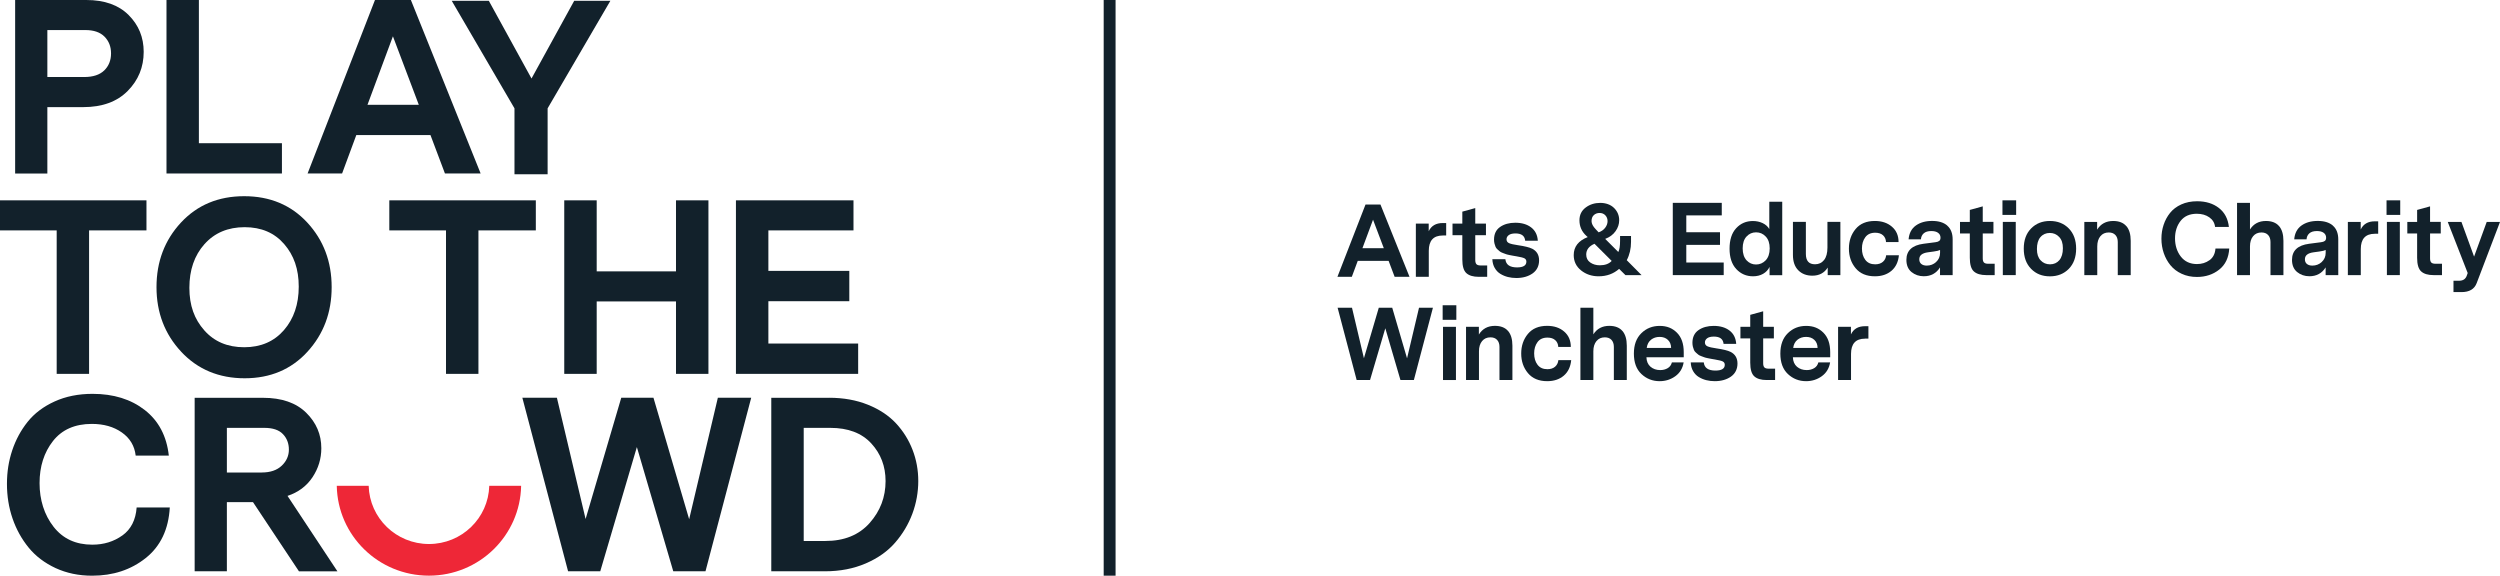
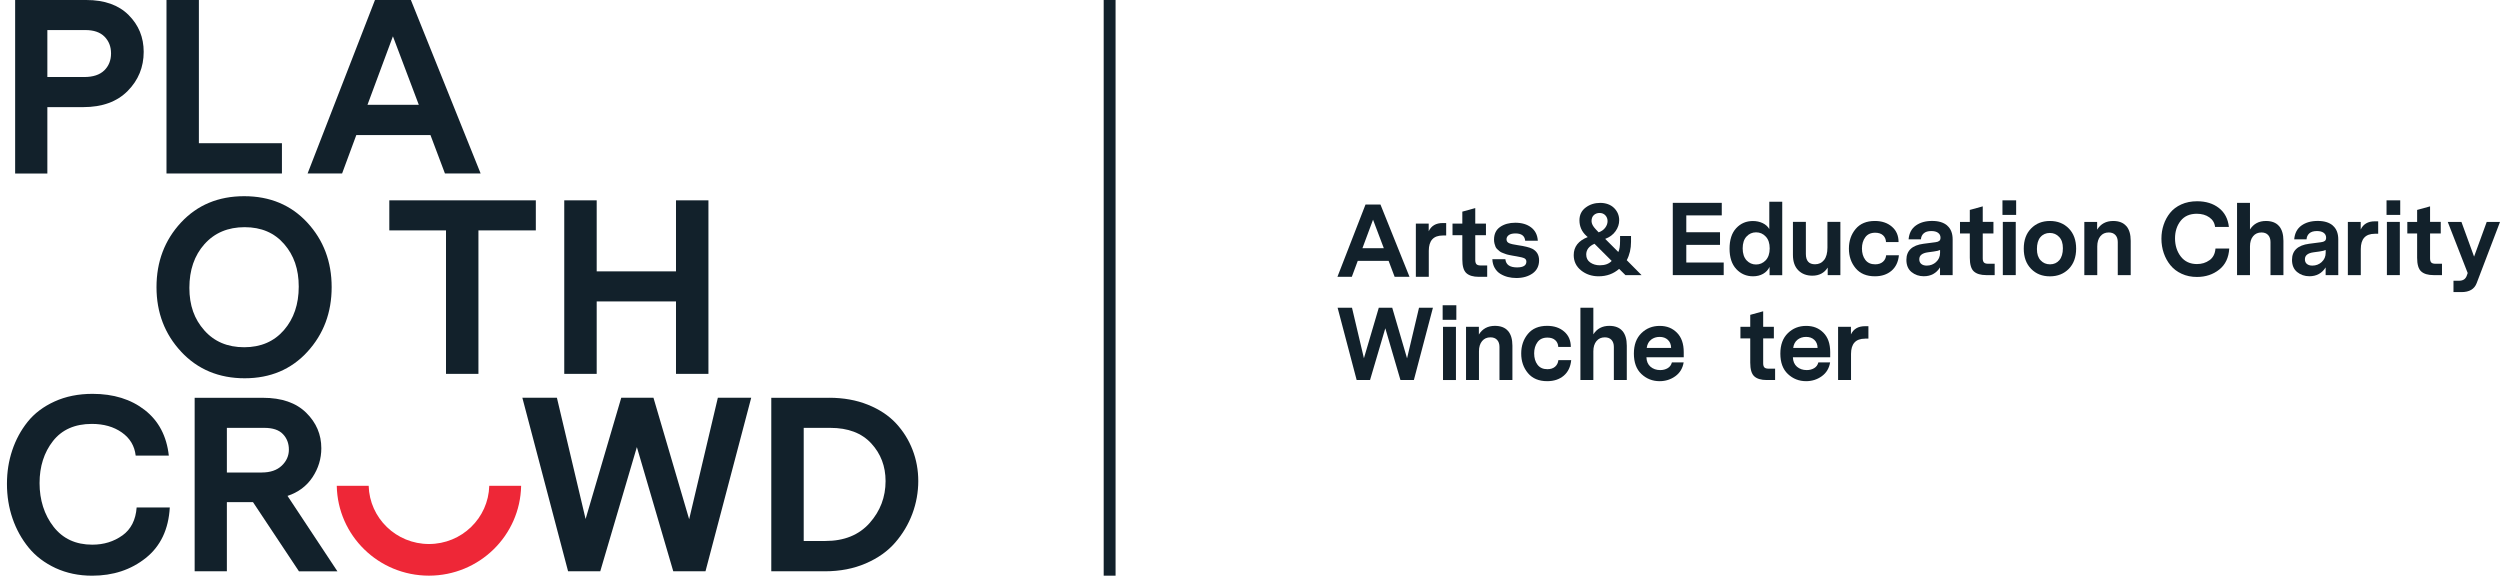
<svg xmlns="http://www.w3.org/2000/svg" id="a" data-name="Layer 1" width="568.05" height="130.8" viewBox="0 0 568.05 130.8">
  <defs>
    <style>
      .b {
        fill: #ee2737;
      }

      .c {
        fill: #12212b;
      }
    </style>
  </defs>
  <path class="c" d="M19.13,17.5c2.01,0,3.53-.5,4.56-1.5,1.02-1,1.54-2.29,1.54-3.86s-.5-2.81-1.48-3.81c-.99-1-2.44-1.5-4.35-1.5H10.76v10.67h8.37Zm.48-17.5c4.13,0,7.34,1.14,9.62,3.42,2.28,2.28,3.42,5.06,3.42,8.36,0,3.47-1.21,6.43-3.63,8.88-2.42,2.45-5.79,3.68-10.1,3.68H10.76v15.09H3.44V0H19.61Z" />
  <polygon class="c" points="37.83 39.42 37.83 0 45.19 0 45.19 32.54 64.06 32.54 64.06 39.42 37.83 39.42" />
  <path class="c" d="M89.28,8.25l-5.78,15.56h11.66l-5.88-15.56Zm-8.32,22.44l-3.23,8.73h-7.84L85.2,0h8.16l15.85,39.42h-8.11l-3.29-8.73h-16.85Z" />
-   <polygon class="c" points="124.43 39.6 116.9 39.6 116.9 24.62 102.64 .18 111.07 .18 120.77 17.84 130.47 .18 138.69 .18 124.43 24.62 124.43 39.6" />
-   <polygon class="c" points="20.24 52.35 20.24 84.95 12.88 84.95 12.88 52.35 0 52.35 0 45.52 33.28 45.52 33.28 52.35 20.24 52.35" />
  <path class="c" d="M46.45,55.48c-2.28,2.57-3.42,5.88-3.42,9.91s1.13,7.12,3.39,9.67c2.26,2.56,5.28,3.84,9.06,3.84s6.79-1.3,9.04-3.89c2.24-2.59,3.36-5.89,3.36-9.88s-1.1-7.12-3.31-9.67c-2.21-2.56-5.2-3.84-8.98-3.84s-6.86,1.29-9.14,3.87m-5.27,24.44c-3.75-4.01-5.62-8.91-5.62-14.69s1.85-10.67,5.56-14.67c3.71-3.99,8.5-5.99,14.36-5.99s10.65,2,14.34,5.99c3.69,3.99,5.54,8.88,5.54,14.67s-1.84,10.68-5.51,14.69c-3.67,4.01-8.43,6.02-14.26,6.02s-10.67-2.01-14.42-6.02" />
  <polygon class="c" points="108.71 52.35 108.71 84.95 101.34 84.95 101.34 52.35 88.46 52.35 88.46 45.52 121.75 45.52 121.75 52.35 108.71 52.35" />
  <polygon class="c" points="153.6 84.95 153.6 68.49 135.58 68.49 135.58 84.95 128.21 84.95 128.21 45.52 135.58 45.52 135.58 61.66 153.6 61.66 153.6 45.52 160.97 45.52 160.97 84.95 153.6 84.95" />
-   <polygon class="c" points="167.22 45.52 193.93 45.52 193.93 52.35 174.59 52.35 174.59 61.55 192.98 61.55 192.98 68.44 174.59 68.44 174.59 78.06 194.99 78.06 194.99 84.95 167.22 84.95 167.22 45.52" />
  <path class="c" d="M27.82,121.66c1.94-1.4,3.02-3.52,3.23-6.36h7.53c-.28,4.98-2.1,8.81-5.46,11.49-3.36,2.68-7.42,4.02-12.19,4.02-3.04,0-5.8-.58-8.3-1.73-2.49-1.16-4.53-2.71-6.12-4.65-1.59-1.95-2.81-4.15-3.66-6.62-.85-2.47-1.27-5.09-1.27-7.86s.4-5.2,1.19-7.6c.8-2.4,1.96-4.56,3.5-6.49,1.54-1.93,3.58-3.47,6.12-4.63,2.54-1.16,5.42-1.74,8.64-1.74,4.77,0,8.73,1.23,11.87,3.68,3.14,2.45,4.97,5.91,5.46,10.35h-7.53c-.25-2.21-1.3-3.96-3.15-5.26-1.85-1.3-4.12-1.94-6.81-1.94-3.85,0-6.79,1.3-8.83,3.89-2.03,2.59-3.05,5.78-3.05,9.57s1.06,7.19,3.18,9.91c2.12,2.72,5.05,4.07,8.8,4.07,2.62,0,4.89-.7,6.84-2.1" />
  <path class="c" d="M59.49,107.36c1.94,0,3.45-.52,4.53-1.55,1.08-1.03,1.62-2.25,1.62-3.65s-.45-2.58-1.35-3.52c-.9-.95-2.31-1.42-4.21-1.42h-8.53v10.15h7.95Zm-2.01,6.73h-5.93v15.72h-7.32v-39.42h15.53c4.24,0,7.51,1.13,9.81,3.39,2.3,2.26,3.44,4.95,3.44,8.07,0,2.38-.67,4.58-2.01,6.6-1.34,2.01-3.23,3.42-5.67,4.23l11.34,17.14h-8.74l-10.44-15.72Z" />
  <path class="b" d="M111.17,110.39c-.2,7.34-6.25,13.22-13.7,13.22s-13.5-5.89-13.7-13.22h-7.25c.2,11.31,9.5,20.41,20.94,20.41s20.74-9.11,20.95-20.41h-7.25Z" />
  <polygon class="c" points="152.98 129.81 144.71 101.58 136.39 129.81 129.08 129.81 118.69 90.38 126.54 90.38 133.06 117.93 141.16 90.38 148.48 90.38 156.59 117.98 163.11 90.38 170.69 90.38 160.3 129.81 152.98 129.81" />
  <path class="c" d="M187.55,122.92c4.28,0,7.62-1.36,10.04-4.07,2.42-2.72,3.63-5.9,3.63-9.54,0-3.36-1.09-6.22-3.26-8.57-2.17-2.35-5.27-3.52-9.3-3.52h-6.04v25.71h4.93Zm.85-32.54c3.25,0,6.18,.53,8.8,1.58,2.61,1.05,4.74,2.46,6.39,4.23,1.64,1.77,2.9,3.78,3.76,6.02,.87,2.24,1.3,4.61,1.3,7.1s-.45,5.04-1.35,7.44c-.9,2.4-2.2,4.58-3.9,6.54-1.7,1.96-3.92,3.54-6.68,4.73-2.76,1.19-5.85,1.79-9.28,1.79h-12.19v-39.42h13.14Z" />
  <rect class="c" x="250.78" y="0" width="2.7" height="130.8" />
  <polygon class="c" points="318.21 86.35 314.77 74.59 311.3 86.35 308.26 86.35 303.93 69.92 307.2 69.92 309.91 81.4 313.29 69.92 316.34 69.92 319.71 81.42 322.43 69.92 325.59 69.92 321.26 86.35 318.21 86.35" />
  <path class="c" d="M330.82,86.35h-2.94v-12.09h2.94v12.09Zm-3.02-16.99h3.11v3.31h-3.11v-3.31Z" />
  <path class="c" d="M342.66,75.2c.66,.77,.99,1.89,.99,3.35v7.8h-2.94v-7.53c0-.67-.18-1.2-.54-1.59-.36-.39-.86-.58-1.51-.58-.8,0-1.43,.28-1.9,.85-.47,.57-.71,1.34-.71,2.32v6.53h-2.94v-12.09h2.92v1.75c.81-1.31,2.02-1.97,3.64-1.97,1.32,0,2.32,.39,2.98,1.16" />
  <path class="c" d="M357.01,81.83c-.15,1.52-.71,2.69-1.69,3.53-.98,.83-2.23,1.25-3.76,1.25-1.9,0-3.36-.61-4.38-1.83-1.02-1.22-1.53-2.7-1.53-4.45s.51-3.24,1.52-4.46c1.01-1.22,2.47-1.83,4.37-1.83,1.58,0,2.87,.43,3.87,1.3,1.01,.87,1.51,2.03,1.51,3.49h-2.85c-.03-.64-.26-1.16-.69-1.54-.43-.39-1.01-.58-1.77-.58-1,0-1.76,.34-2.26,1.03-.51,.69-.76,1.54-.76,2.56s.25,1.9,.76,2.57c.51,.68,1.26,1.02,2.24,1.02,.74,0,1.32-.19,1.76-.57,.43-.38,.68-.88,.74-1.49h2.91Z" />
  <path class="c" d="M368.65,75.2c.66,.77,.99,1.89,.99,3.35v7.8h-2.94v-7.53c0-.67-.18-1.2-.54-1.59-.36-.39-.87-.58-1.51-.58-.8,0-1.43,.28-1.9,.85-.47,.57-.71,1.34-.71,2.32v6.53h-2.94v-16.42h2.94v6.04c.81-1.28,2.02-1.93,3.62-1.93,1.32,0,2.32,.39,2.98,1.16" />
  <path class="c" d="M375.17,77.18c-.55,.42-.89,1.04-1,1.87h5.54c-.01-.77-.26-1.38-.74-1.83s-1.1-.67-1.87-.67-1.38,.21-1.93,.62m-1.07,4c.03,.93,.34,1.65,.93,2.16,.59,.5,1.32,.76,2.21,.76,.65,0,1.21-.15,1.7-.44,.49-.29,.8-.73,.95-1.31h2.67c-.22,1.34-.85,2.39-1.89,3.14-1.04,.75-2.23,1.13-3.57,1.13-1.6,0-2.98-.54-4.13-1.62-1.15-1.08-1.72-2.63-1.72-4.64s.57-3.53,1.7-4.64c1.13-1.11,2.52-1.66,4.17-1.66s2.88,.52,3.91,1.54c1.03,1.03,1.55,2.5,1.55,4.41v1.18h-8.48Z" />
-   <path class="c" d="M393.18,79.93c1.08,.54,1.61,1.43,1.61,2.67s-.49,2.27-1.48,2.97c-.99,.69-2.22,1.04-3.69,1.04-.68,0-1.32-.08-1.92-.23-.6-.15-1.17-.39-1.7-.71-.53-.32-.96-.77-1.29-1.34-.33-.57-.51-1.23-.54-1.99h2.96c.12,1.24,1,1.86,2.65,1.86,1.41,0,2.12-.44,2.12-1.31,0-.35-.15-.6-.45-.76-.3-.15-.9-.3-1.8-.45-.43-.07-.7-.12-.82-.14-.12-.02-.37-.07-.77-.15-.4-.08-.67-.15-.81-.21-.14-.06-.37-.15-.7-.26-.32-.12-.55-.23-.68-.35-.13-.12-.31-.27-.52-.45-.21-.18-.36-.38-.45-.59-.09-.21-.17-.46-.24-.73-.07-.28-.11-.58-.11-.9,0-1.28,.46-2.25,1.38-2.89,.92-.64,2.07-.96,3.45-.96,1.47,0,2.67,.35,3.6,1.06,.93,.71,1.43,1.72,1.52,3.03h-2.87c-.1-1.11-.84-1.66-2.21-1.66-.68,0-1.18,.13-1.52,.38-.34,.26-.51,.57-.51,.95,0,.42,.2,.72,.6,.89,.4,.17,1.05,.32,1.97,.45,1.57,.23,2.65,.5,3.22,.79" />
  <path class="c" d="M401.42,86.35c-1.25,0-2.19-.28-2.8-.83-.62-.55-.93-1.59-.93-3.11v-5.52h-2.23v-2.63h2.23v-2.72l2.94-.81v3.53h2.43v2.63h-2.43v5.65c0,.41,.08,.72,.25,.92,.17,.2,.5,.31,.98,.31h1.48v2.58h-1.92Z" />
  <path class="c" d="M408.45,77.18c-.55,.42-.89,1.04-1,1.87h5.54c-.01-.77-.26-1.38-.74-1.83-.48-.45-1.1-.67-1.87-.67s-1.38,.21-1.93,.62m-1.07,4c.03,.93,.34,1.65,.93,2.16,.59,.5,1.32,.76,2.21,.76,.65,0,1.21-.15,1.7-.44,.49-.29,.8-.73,.95-1.31h2.67c-.22,1.34-.85,2.39-1.89,3.14-1.04,.75-2.23,1.13-3.57,1.13-1.6,0-2.98-.54-4.13-1.62-1.15-1.08-1.72-2.63-1.72-4.64s.57-3.53,1.7-4.64c1.13-1.11,2.52-1.66,4.17-1.66s2.88,.52,3.91,1.54c1.03,1.03,1.55,2.5,1.55,4.41v1.18h-8.48Z" />
  <path class="c" d="M423.77,76.95c-2.12,0-3.18,1.16-3.18,3.48v5.91h-2.94v-12.09h2.92v1.73c.59-1.24,1.65-1.86,3.18-1.86h.79v2.82h-.77Z" />
  <path class="c" d="M311.98,49.92l-2.41,6.48h4.86l-2.45-6.48Zm-3.47,9.35l-1.35,3.63h-3.27l6.38-16.42h3.4l6.6,16.42h-3.38l-1.37-3.63h-7.02Z" />
  <path class="c" d="M327.83,53.51c-2.12,0-3.18,1.16-3.18,3.48v5.91h-2.94v-12.09h2.92v1.73c.59-1.24,1.65-1.86,3.18-1.86h.79v2.82h-.77Z" />
  <path class="c" d="M336,62.9c-1.25,0-2.19-.28-2.8-.83-.62-.55-.93-1.59-.93-3.11v-5.52h-2.23v-2.63h2.23v-2.72l2.94-.81v3.53h2.43v2.63h-2.43v5.65c0,.41,.09,.72,.25,.92,.17,.2,.5,.31,.98,.31h1.48v2.58h-1.92Z" />
  <path class="c" d="M348.1,56.49c1.08,.54,1.61,1.43,1.61,2.67s-.49,2.27-1.48,2.97c-.99,.69-2.22,1.04-3.69,1.04-.68,0-1.32-.08-1.92-.23-.6-.15-1.17-.39-1.7-.71-.53-.32-.96-.77-1.29-1.34-.33-.57-.51-1.23-.54-1.99h2.96c.12,1.24,1,1.86,2.65,1.86,1.41,0,2.12-.44,2.12-1.31,0-.35-.15-.6-.45-.76-.3-.15-.9-.3-1.8-.45-.43-.07-.7-.12-.82-.14-.12-.02-.37-.07-.77-.15-.4-.08-.67-.15-.81-.21-.14-.06-.37-.15-.7-.26-.32-.12-.55-.23-.68-.35s-.31-.27-.52-.45c-.21-.18-.36-.38-.45-.59-.09-.21-.17-.46-.24-.73-.07-.28-.11-.58-.11-.9,0-1.28,.46-2.25,1.38-2.89,.92-.64,2.07-.96,3.45-.96,1.47,0,2.67,.35,3.6,1.06,.93,.71,1.44,1.72,1.52,3.03h-2.87c-.1-1.11-.84-1.66-2.21-1.66-.68,0-1.18,.13-1.52,.38-.34,.26-.51,.57-.51,.95,0,.42,.2,.72,.6,.89,.4,.17,1.05,.32,1.97,.45,1.57,.23,2.65,.5,3.22,.79" />
  <path class="c" d="M362.17,48.86c-.36,.31-.54,.78-.54,1.39,0,.57,.32,1.18,.95,1.84l.66,.7c.63-.22,1.13-.56,1.49-1.04,.36-.48,.54-.98,.54-1.5s-.16-.95-.49-1.31c-.32-.36-.77-.55-1.33-.55-.5,0-.93,.16-1.29,.47m4.05,10.43l-3.91-3.9c-1.25,.54-1.88,1.36-1.88,2.45,0,.77,.3,1.37,.91,1.8,.6,.42,1.33,.64,2.18,.64,1.18,0,2.08-.33,2.69-.99m1.7,1.8c-1.28,1.12-2.83,1.69-4.66,1.69-1.55,0-2.88-.45-3.99-1.34s-1.67-2.05-1.67-3.48c0-1.9,1.06-3.26,3.18-4.09l-.29-.26c-1.06-.96-1.59-2.15-1.59-3.55,0-1.23,.47-2.19,1.41-2.9,.94-.71,2.05-1.06,3.31-1.06s2.37,.39,3.15,1.16c.77,.77,1.16,1.7,1.16,2.78,0,.88-.27,1.7-.82,2.48-.54,.78-1.33,1.37-2.36,1.76l2.98,2.98c.27-.53,.4-1.36,.4-2.52v-1.12h2.49v1.34c0,1.55-.32,2.93-.97,4.16l3.36,3.39h-3.66l-1.44-1.42Z" />
  <polygon class="c" points="380.09 46.09 391.22 46.09 391.22 48.94 383.16 48.94 383.16 52.77 390.82 52.77 390.82 55.64 383.16 55.64 383.16 59.65 391.66 59.65 391.66 62.51 380.09 62.51 380.09 46.09" />
  <path class="c" d="M401.2,59.15c.6-.64,.91-1.54,.91-2.71s-.3-2.07-.91-2.7c-.6-.64-1.33-.95-2.19-.95s-1.58,.32-2.16,.95c-.59,.63-.88,1.54-.88,2.7s.3,2.07,.88,2.71c.59,.63,1.31,.95,2.16,.95s1.58-.32,2.19-.95m.88,3.36v-1.86c-.32,.67-.81,1.19-1.47,1.57-.65,.37-1.42,.56-2.28,.56-1.52,0-2.79-.55-3.81-1.64-1.02-1.1-1.53-2.64-1.53-4.64s.5-3.57,1.51-4.65c1.01-1.09,2.27-1.63,3.79-1.63,.81,0,1.55,.16,2.21,.47,.66,.31,1.17,.76,1.52,1.35v-6.2h2.94v16.69h-2.87Z" />
  <path class="c" d="M415.29,62.51v-1.71c-.78,1.23-1.94,1.84-3.49,1.84-1.32,0-2.39-.41-3.2-1.23-.81-.82-1.21-1.98-1.21-3.48v-7.51h2.94v7.29c0,1.56,.69,2.34,2.08,2.34,.85,0,1.54-.32,2.05-.96,.51-.64,.77-1.58,.77-2.82v-5.85h2.94v12.09h-2.87Z" />
  <path class="c" d="M431.47,58c-.15,1.52-.71,2.69-1.69,3.53-.98,.83-2.23,1.25-3.76,1.25-1.9,0-3.36-.61-4.38-1.83-1.02-1.22-1.53-2.7-1.53-4.46s.51-3.24,1.52-4.45c1.01-1.22,2.47-1.83,4.37-1.83,1.58,0,2.87,.43,3.88,1.3,1.01,.87,1.51,2.03,1.51,3.49h-2.85c-.03-.64-.26-1.16-.68-1.54s-1.02-.58-1.77-.58c-1,0-1.76,.34-2.26,1.03-.51,.69-.76,1.54-.76,2.56s.25,1.89,.76,2.57c.51,.68,1.26,1.02,2.24,1.02,.74,0,1.32-.19,1.76-.57s.68-.88,.74-1.49h2.91Z" />
  <path class="c" d="M439.91,59.54c.6-.54,.91-1.24,.91-2.1v-.64c-.24,.13-.71,.25-1.44,.35l-1.32,.18c-1.31,.18-1.96,.7-1.96,1.58,0,.47,.15,.82,.46,1.07,.31,.25,.72,.37,1.24,.37,.81,0,1.52-.27,2.12-.81m2.52-8.28c.82,.7,1.24,1.75,1.24,3.13v8.12h-2.87v-1.75c-.84,1.34-2.07,2.01-3.69,2.01-1.07,0-2-.32-2.78-.95-.78-.64-1.17-1.56-1.17-2.77,0-2.1,1.3-3.32,3.89-3.66l2.69-.35c.38-.04,.67-.14,.87-.29,.2-.15,.3-.39,.3-.74,0-.48-.19-.85-.57-1.12s-.89-.39-1.52-.39c-.75,0-1.32,.17-1.71,.51-.39,.34-.61,.8-.65,1.37h-2.8c.12-1.39,.67-2.43,1.64-3.13,.98-.7,2.21-1.05,3.7-1.05s2.62,.35,3.44,1.05" />
  <path class="c" d="M451.31,62.51c-1.25,0-2.19-.28-2.8-.83-.62-.55-.93-1.59-.93-3.11v-5.52h-2.23v-2.63h2.23v-2.72l2.94-.81v3.53h2.43v2.63h-2.43v5.65c0,.41,.08,.72,.25,.92,.17,.2,.5,.31,.98,.31h1.48v2.58h-1.92Z" />
  <path class="c" d="M458.02,62.51h-2.94v-12.09h2.94v12.09Zm-3.02-16.99h3.11v3.31h-3.11v-3.31Z" />
  <path class="c" d="M463.62,53.88c-.53,.63-.79,1.54-.79,2.7s.28,1.97,.84,2.57c.56,.61,1.27,.91,2.14,.91s1.59-.32,2.12-.95c.53-.63,.8-1.54,.8-2.7s-.28-1.97-.85-2.57c-.57-.61-1.28-.91-2.13-.91s-1.59,.32-2.12,.95m6.44-1.97c1.11,1.13,1.67,2.66,1.67,4.59s-.56,3.46-1.67,4.59c-1.11,1.13-2.54,1.7-4.29,1.7s-3.16-.56-4.27-1.7c-1.11-1.13-1.67-2.66-1.67-4.59s.55-3.46,1.67-4.59c1.11-1.13,2.53-1.7,4.27-1.7s3.18,.56,4.29,1.7" />
  <path class="c" d="M483.15,51.37c.66,.77,.99,1.89,.99,3.35v7.8h-2.94v-7.53c0-.67-.18-1.2-.54-1.59-.36-.39-.87-.58-1.51-.58-.8,0-1.43,.28-1.9,.85-.47,.57-.71,1.34-.71,2.32v6.53h-2.94v-12.09h2.91v1.75c.81-1.31,2.02-1.97,3.64-1.97,1.32,0,2.32,.39,2.98,1.16" />
  <path class="c" d="M502.05,59.12c.81-.58,1.26-1.47,1.35-2.65h3.13c-.12,2.07-.87,3.67-2.27,4.78-1.4,1.12-3.09,1.68-5.08,1.68-1.27,0-2.42-.24-3.46-.72-1.04-.48-1.89-1.13-2.55-1.94-.66-.81-1.17-1.73-1.52-2.76-.35-1.03-.53-2.12-.53-3.27s.17-2.16,.5-3.16,.82-1.9,1.46-2.7c.64-.8,1.49-1.45,2.55-1.93,1.06-.48,2.26-.72,3.6-.72,1.99,0,3.64,.51,4.95,1.53,1.31,1.02,2.07,2.46,2.27,4.31h-3.14c-.1-.92-.54-1.65-1.31-2.19-.77-.54-1.72-.81-2.84-.81-1.61,0-2.83,.54-3.68,1.62-.85,1.08-1.27,2.41-1.27,3.98s.44,3,1.32,4.13c.88,1.13,2.11,1.7,3.66,1.7,1.09,0,2.04-.29,2.85-.88" />
  <path class="c" d="M517.85,51.37c.66,.77,.99,1.89,.99,3.35v7.8h-2.94v-7.53c0-.67-.18-1.2-.54-1.59-.36-.39-.87-.58-1.51-.58-.79,0-1.43,.28-1.9,.85-.47,.57-.71,1.34-.71,2.32v6.53h-2.94v-16.42h2.94v6.04c.81-1.28,2.02-1.93,3.62-1.93,1.32,0,2.32,.39,2.98,1.16" />
  <path class="c" d="M527.53,59.54c.6-.54,.91-1.24,.91-2.1v-.64c-.24,.13-.71,.25-1.44,.35l-1.32,.18c-1.31,.18-1.96,.7-1.96,1.58,0,.47,.15,.82,.46,1.07,.31,.25,.72,.37,1.24,.37,.81,0,1.52-.27,2.12-.81m2.52-8.28c.82,.7,1.24,1.75,1.24,3.13v8.12h-2.87v-1.75c-.84,1.34-2.07,2.01-3.69,2.01-1.07,0-2-.32-2.78-.95-.78-.64-1.17-1.56-1.17-2.77,0-2.1,1.3-3.32,3.89-3.66l2.69-.35c.38-.04,.67-.14,.87-.29,.2-.15,.3-.39,.3-.74,0-.48-.19-.85-.57-1.12s-.89-.39-1.52-.39c-.75,0-1.32,.17-1.71,.51-.39,.34-.61,.8-.65,1.37h-2.8c.12-1.39,.67-2.43,1.64-3.13,.98-.7,2.21-1.05,3.7-1.05s2.62,.35,3.44,1.05" />
  <path class="c" d="M539.6,53.12c-2.12,0-3.18,1.16-3.18,3.48v5.91h-2.94v-12.09h2.92v1.73c.59-1.24,1.65-1.86,3.18-1.86h.79v2.82h-.77Z" />
  <path class="c" d="M545.29,62.51h-2.94v-12.09h2.94v12.09Zm-3.02-16.99h3.11v3.31h-3.11v-3.31Z" />
  <path class="c" d="M552.95,62.51c-1.25,0-2.19-.28-2.8-.83-.62-.55-.93-1.59-.93-3.11v-5.52h-2.23v-2.63h2.23v-2.72l2.94-.81v3.53h2.43v2.63h-2.43v5.65c0,.41,.08,.72,.25,.92,.17,.2,.5,.31,.98,.31h1.48v2.58h-1.92Z" />
  <path class="c" d="M562.75,64.33c-.51,1.36-1.66,2.04-3.44,2.04h-1.83v-2.58h1.28c.9,0,1.48-.39,1.75-1.18l.2-.57-4.53-11.61h3.11l2.87,7.88,2.87-7.88h3.02l-5.3,13.9Z" />
</svg>